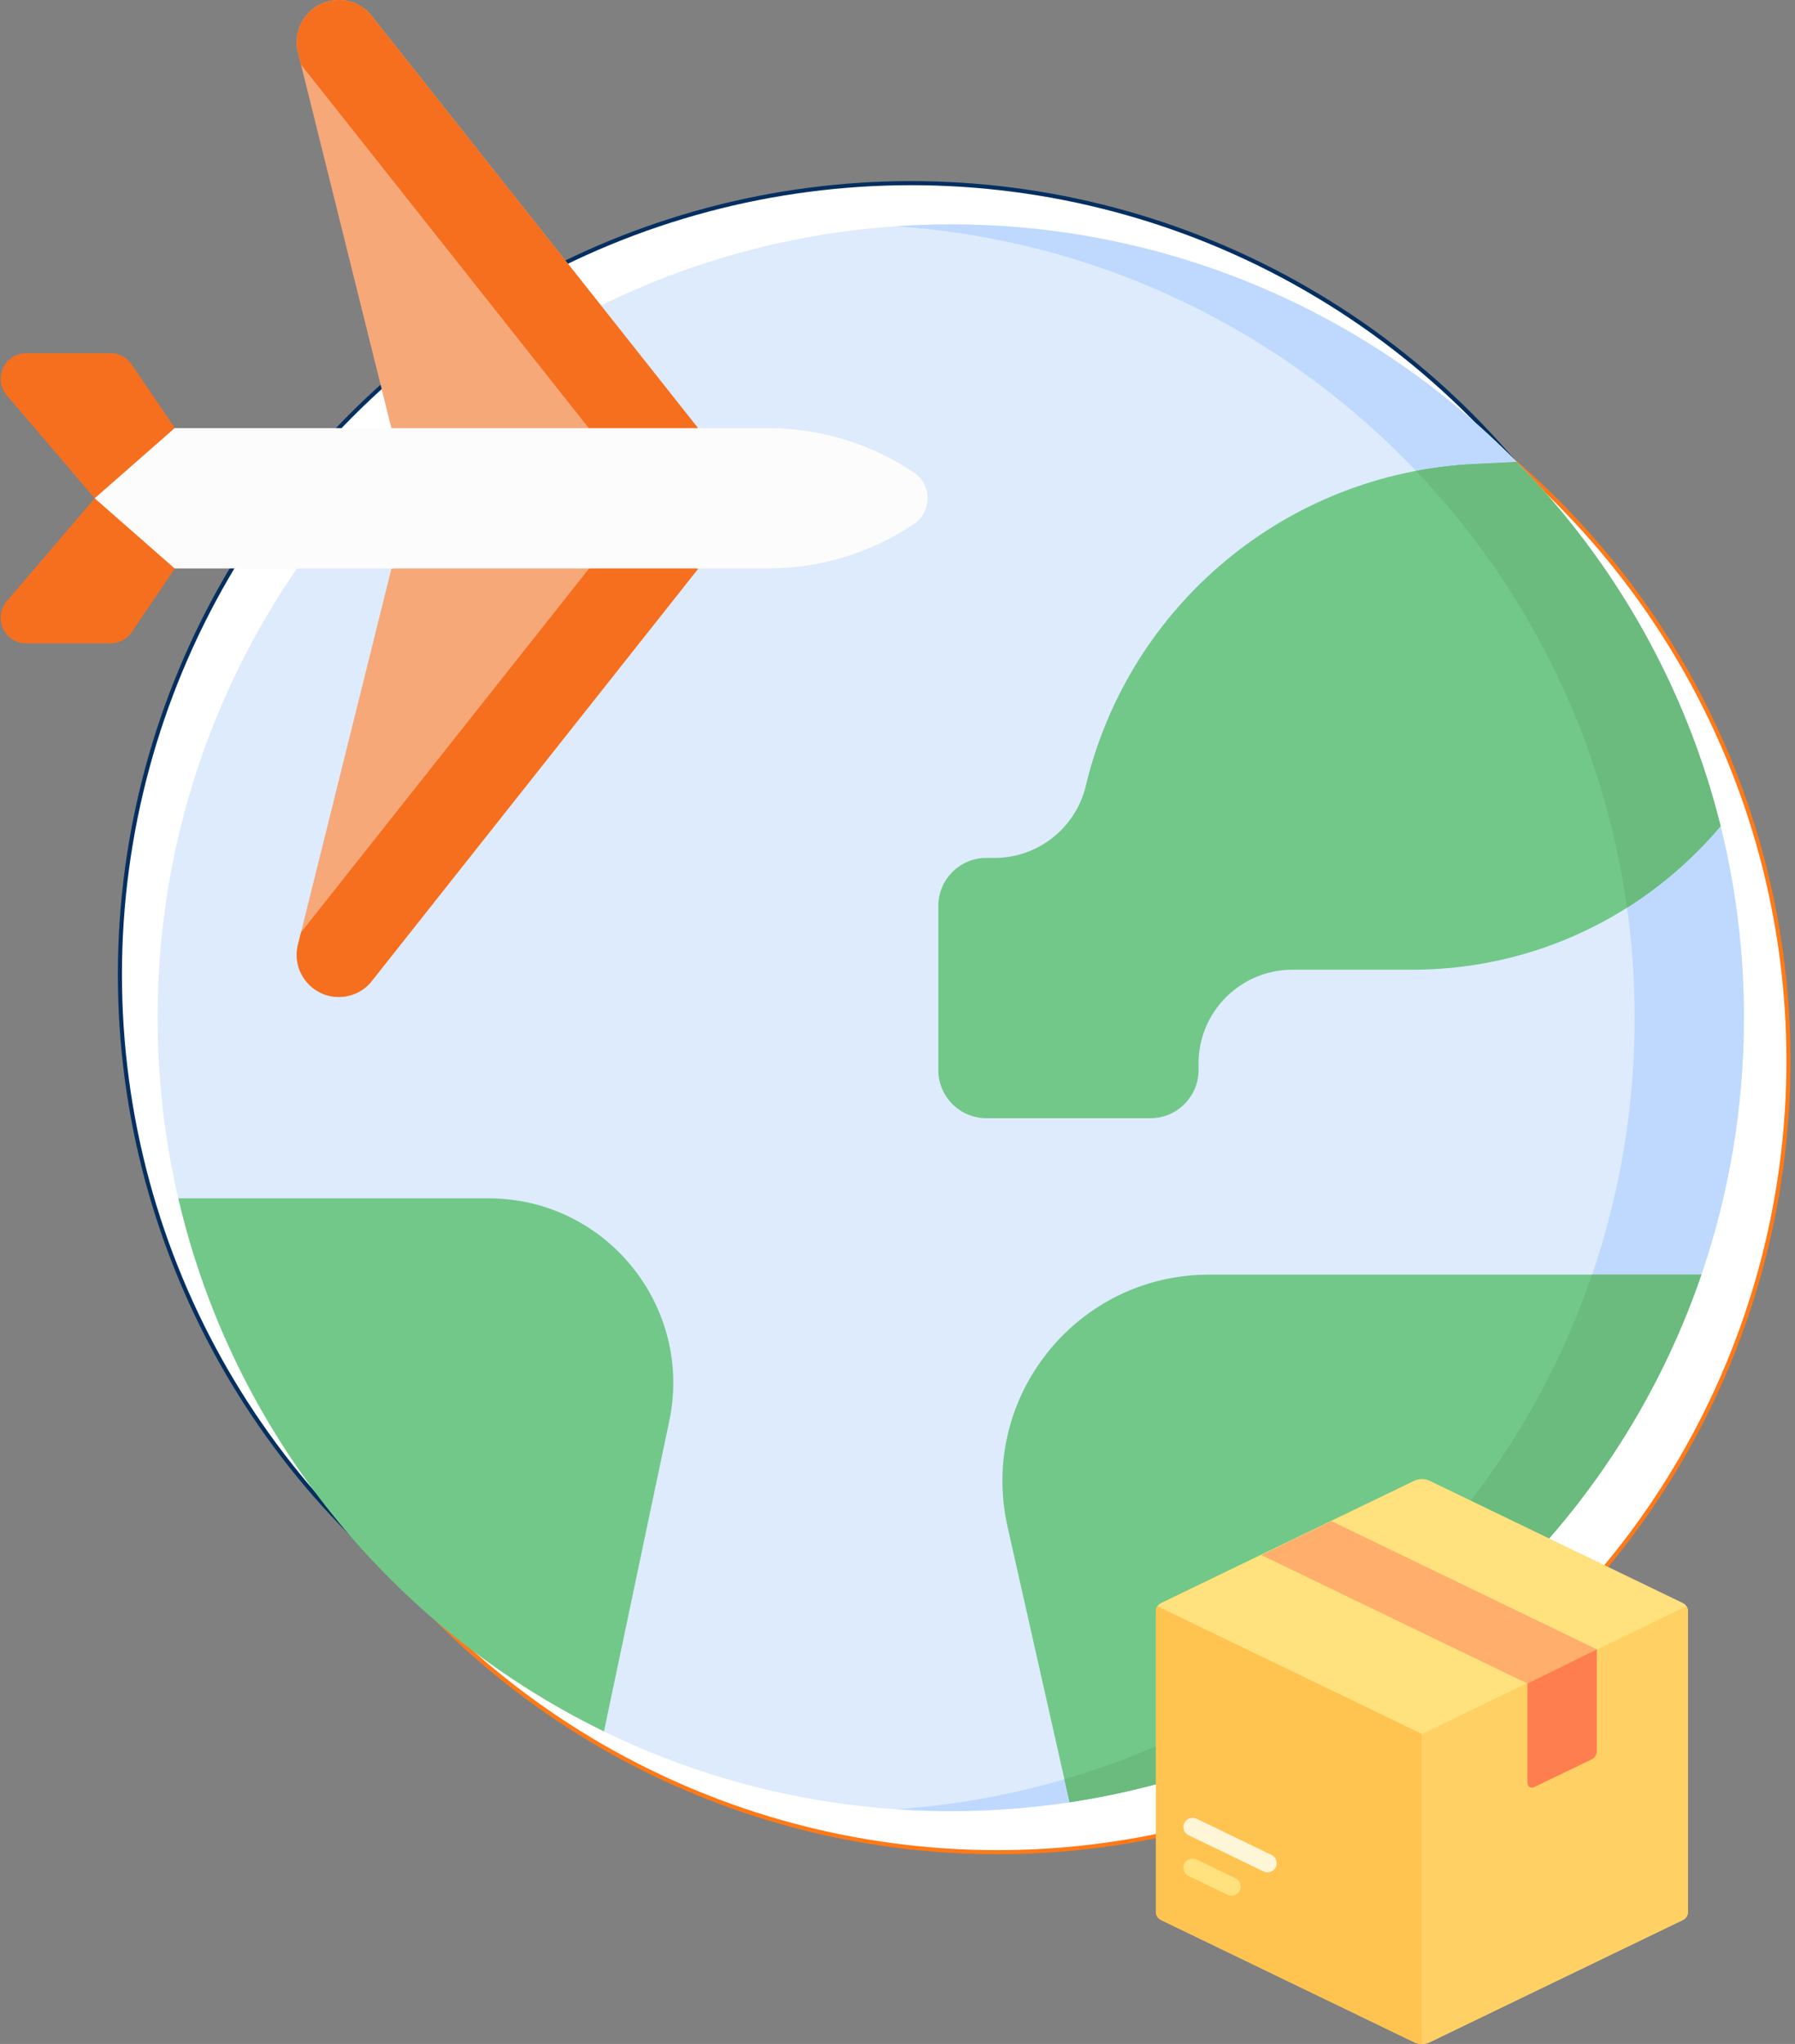
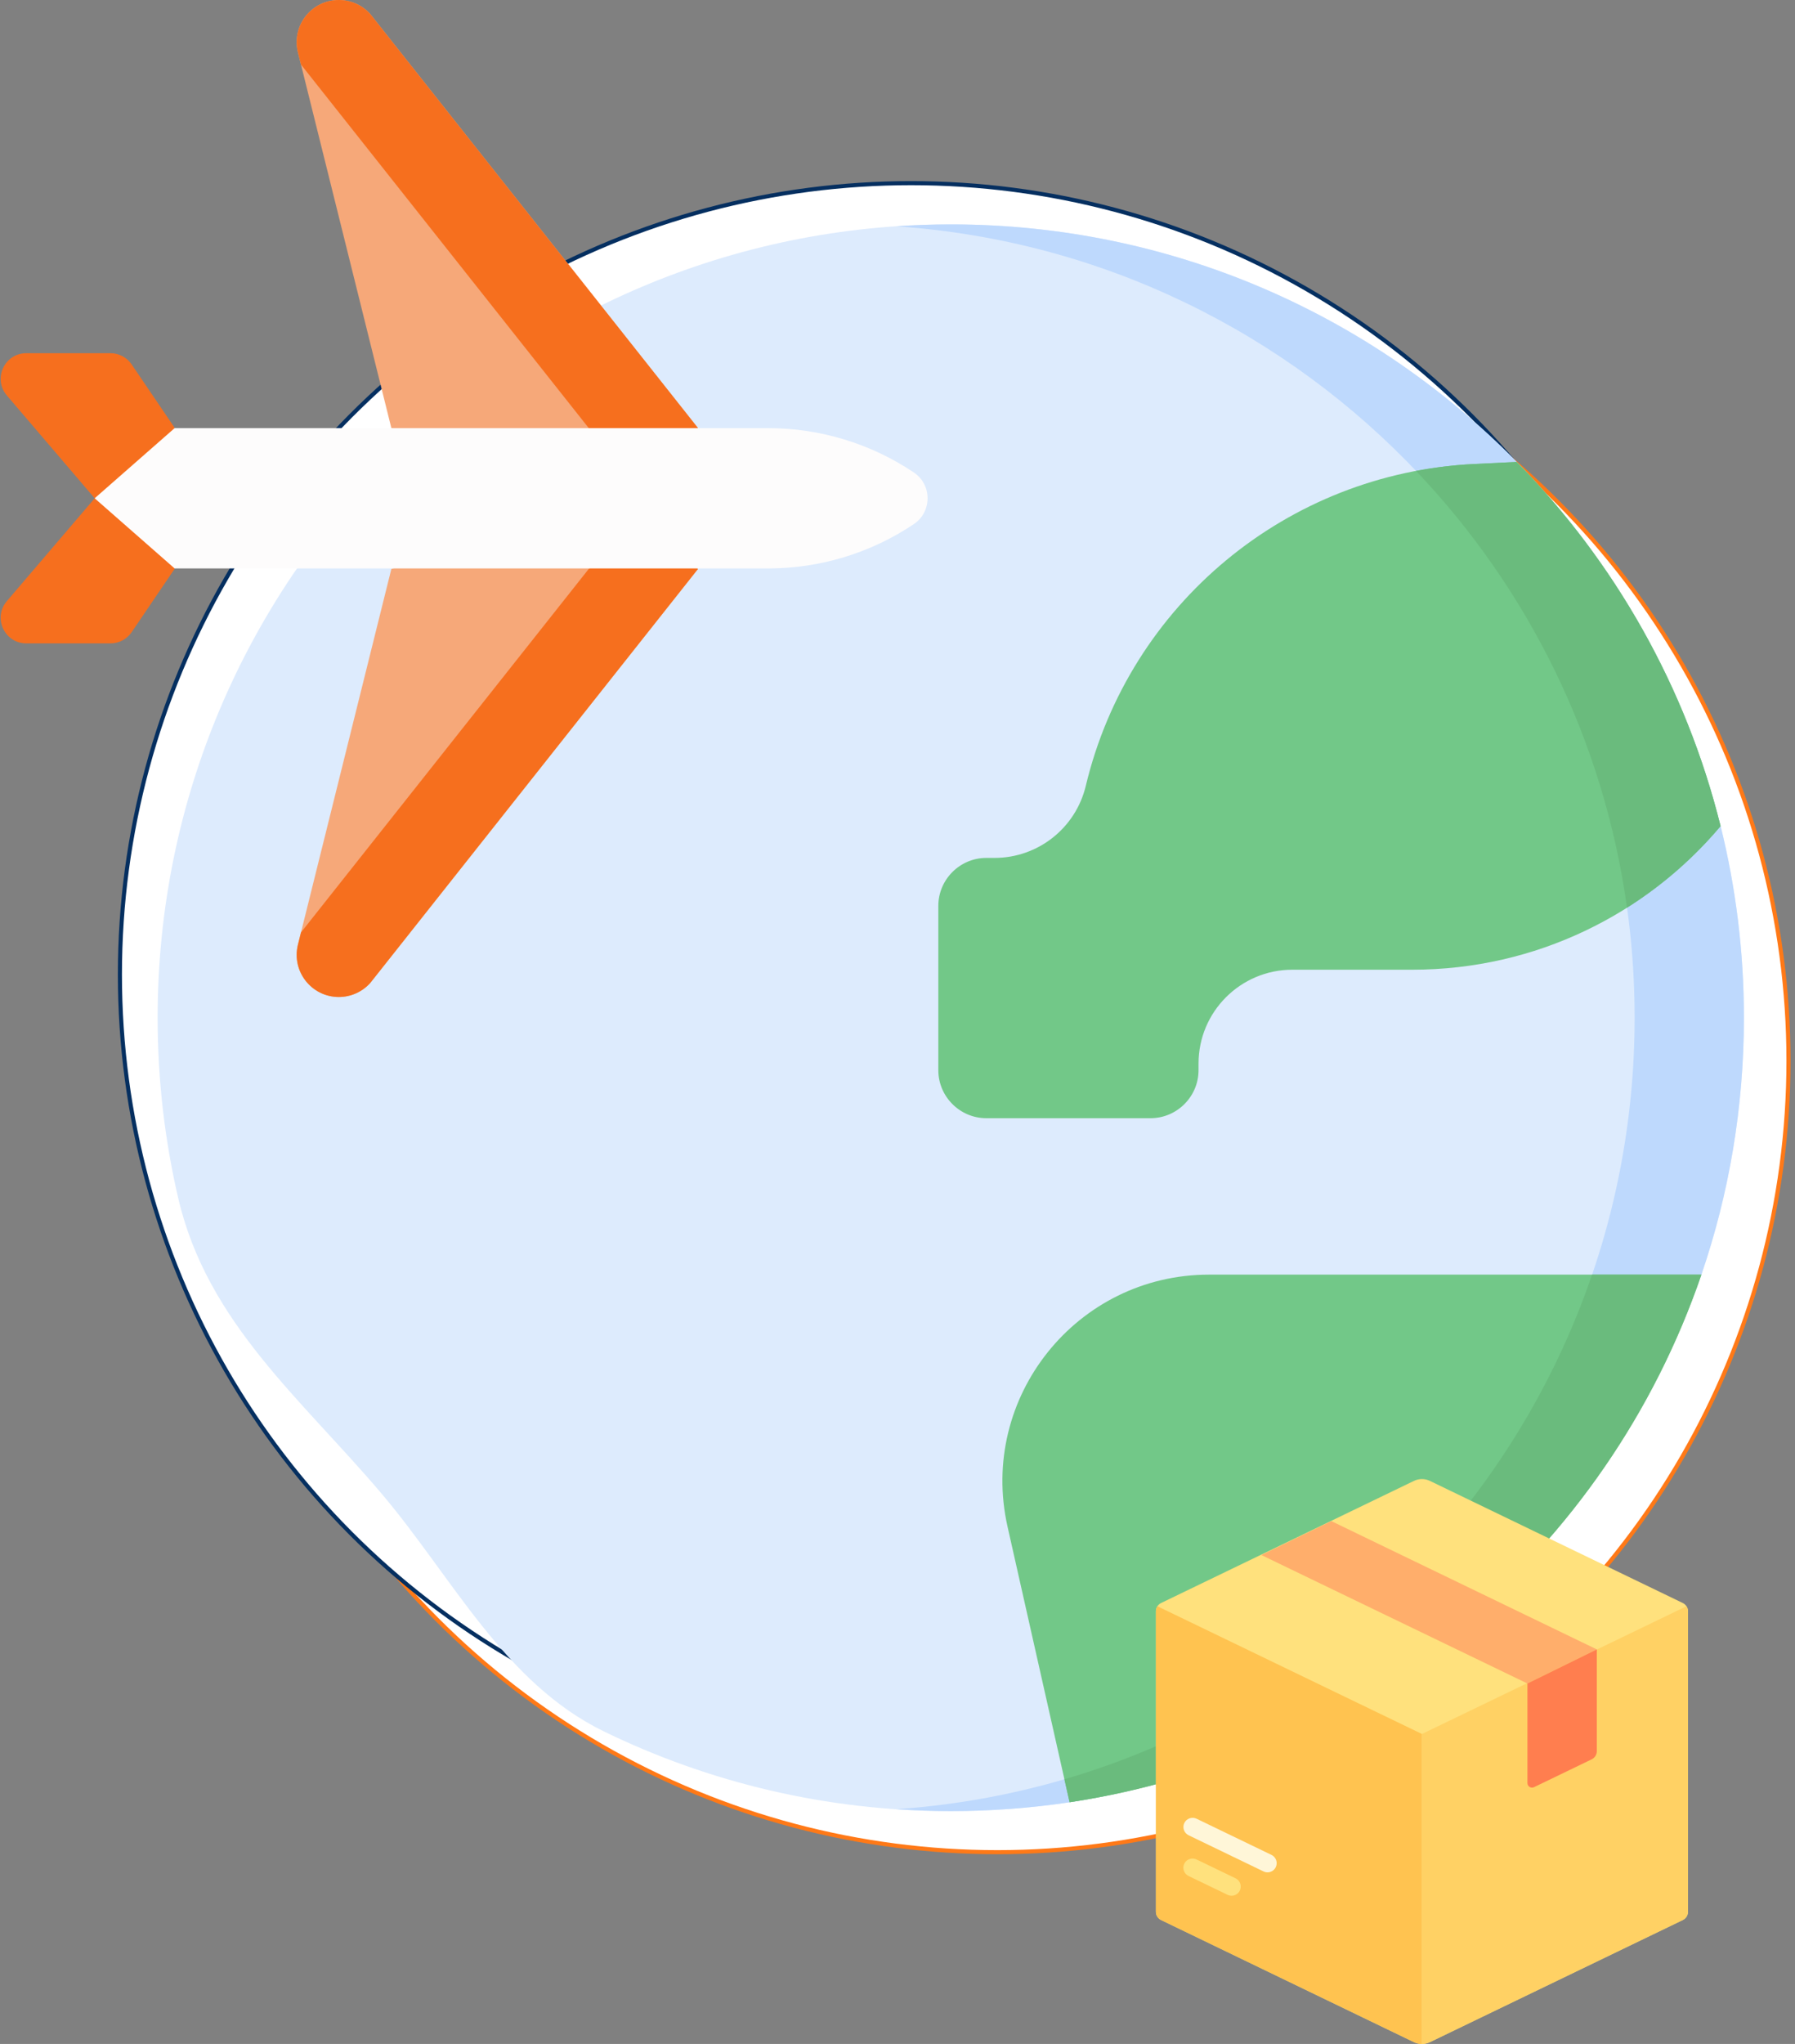
<svg xmlns="http://www.w3.org/2000/svg" width="383" height="436" viewBox="0 0 383 436" fill="none">
  <rect x="0" y="0" width="383" height="436" fill="#808080" stroke="none" />
  <circle cx="212.796" cy="226.278" r="168.813" fill="white" stroke="#FF7917" stroke-width="0.872" />
  <circle cx="194.398" cy="207.882" r="168.813" fill="white" stroke="#052F60" stroke-width="0.872" />
  <path d="M372.099 217.097C372.099 236.275 368.908 254.708 363.03 271.894C352.605 302.374 325.95 328.932 301.412 348.771C278.572 367.235 258.605 379.878 228.219 384.444C219.949 385.686 211.483 386.33 202.866 386.33C176.329 386.33 151.219 380.222 128.864 369.336C107.583 358.971 96.572 336.503 81.432 318.624C64.405 298.515 44.214 282.152 38.037 255.619C35.157 243.245 33.634 230.35 33.634 217.099C33.634 123.634 109.402 47.866 202.866 47.866C250.155 47.866 292.913 67.262 323.621 98.533C334.558 109.67 343.965 122.313 351.504 136.123C358.326 148.619 363.618 162.07 367.128 176.223C370.376 189.312 372.099 203.003 372.099 217.097Z" fill="#DDEBFD" />
  <path d="M202.867 47.865C198.947 47.865 195.061 48.01 191.207 48.273C279.231 54.264 348.78 127.553 348.78 217.097C348.78 306.641 279.232 379.93 191.207 385.922C195.061 386.184 198.947 386.329 202.867 386.329C211.483 386.329 219.95 385.686 228.22 384.443C259.735 379.708 280.633 358.51 303.94 338.913C327.248 319.315 352.965 301.318 363.03 271.894C368.908 254.708 372.098 236.275 372.098 217.097C372.098 203.002 370.376 189.311 367.129 176.221C363.256 160.606 349.442 145.848 341.571 132.283C334.422 119.963 333.536 108.628 323.621 98.531C292.915 67.261 250.156 47.865 202.867 47.865Z" fill="#BED9FD" />
  <path d="M363.025 271.892H257.984C229.73 271.892 208.771 298.097 214.98 325.661L228.22 384.438C291.249 374.968 342.896 330.74 363.025 271.892Z" fill="#72C888" />
  <path d="M210.447 238.523H245.494C251.125 238.523 255.731 233.916 255.731 228.286V226.873C255.731 215.815 264.695 206.851 275.753 206.851H301.325C327.726 206.851 351.343 194.95 367.118 176.225C359.727 146.429 344.445 119.754 323.614 98.54L314.484 98.984C274.688 100.919 240.947 128.894 231.672 167.642C229.516 176.65 221.462 183.003 212.2 183.003H210.447C204.817 183.003 200.21 187.609 200.21 193.24V228.286C200.21 233.916 204.816 238.523 210.447 238.523Z" fill="#72C888" />
  <path d="M339.699 271.892C321.991 323.657 279.897 364.111 227.115 379.54L228.218 384.438C291.248 374.968 342.894 330.74 363.024 271.892H339.699Z" fill="#6ABB7D" />
  <path d="M367.118 176.224C359.727 146.428 344.445 119.753 323.613 98.539L314.484 98.983C310.295 99.187 306.178 99.696 302.145 100.458C325.947 125.465 342.173 157.741 347.153 193.62C354.674 188.873 361.411 182.998 367.118 176.224Z" fill="#6ABB7D" />
-   <path d="M128.868 369.329L142.8 303.136C147.955 278.645 129.269 255.617 104.242 255.617H38.042C49.71 305.74 83.652 347.308 128.868 369.329Z" fill="#72C888" />
  <path d="M83.509 91.327L111.963 99.1L148.943 91.327L79.016 3.011C77.309 1.096 74.865 0 72.3 0C66.454 0 62.162 5.49 63.573 11.164L83.509 91.327Z" fill="#F6A879" />
  <path d="M83.509 121.343L111.102 113.569L148.944 121.343L79.016 209.659C77.309 211.574 74.866 212.67 72.3 212.67C66.454 212.67 62.162 207.18 63.573 201.506L83.509 121.343Z" fill="#F6A879" />
  <path d="M79.016 3.011C77.309 1.096 74.866 0 72.3 0C66.454 0 62.162 5.49 63.573 11.164L64.222 13.77L125.632 91.328L136.949 99.101L148.945 91.328L79.016 3.011Z" fill="#F66F1E" />
  <path d="M125.632 121.343L64.221 198.901L63.573 201.506C62.162 207.179 66.454 212.67 72.3 212.67C74.865 212.67 77.308 211.574 79.014 209.659L148.943 121.343L137.808 113.569L125.632 121.343Z" fill="#F66F1E" />
  <path d="M1.461 84.355L20.202 106.292L36.086 99.101L37.227 91.198L28.093 77.737C27.076 76.239 25.383 75.342 23.572 75.342H5.615C0.951 75.342 -1.569 80.809 1.461 84.355Z" fill="#F66F1E" />
  <path d="M1.461 128.228L20.202 106.291L36.233 105.838L37.227 121.384L28.093 134.845C27.076 136.344 25.383 137.241 23.572 137.241H5.615C0.951 137.241 -1.569 131.774 1.461 128.228Z" fill="#F66F1E" />
  <path d="M37.258 121.256L20.202 106.291L37.257 91.327H163.918C174.979 91.327 185.791 94.618 194.978 100.779C198.898 103.408 198.898 109.174 194.978 111.803C185.791 117.965 174.979 121.255 163.918 121.255L37.258 121.256Z" fill="#FDFCFC" />
  <g clip-path="url(#clip0_2040_19)">
    <path d="M301.697 315.891L247.739 341.94C247.063 342.267 246.633 342.951 246.633 343.703V407.799C246.633 408.55 247.063 409.235 247.739 409.562L301.697 435.611C302.772 436.13 304.026 436.13 305.101 435.611L359.059 409.562C359.736 409.235 360.165 408.55 360.165 407.799V343.703C360.165 342.951 359.735 342.267 359.059 341.94L305.101 315.891C304.026 315.372 302.772 315.372 301.697 315.891Z" fill="#FFE17D" />
    <path d="M246.958 342.631C246.753 342.944 246.633 343.313 246.633 343.702V407.799C246.633 408.55 247.063 409.235 247.739 409.562L301.697 435.61C302.235 435.87 302.817 435.999 303.399 435.999V369.878L246.958 342.631Z" fill="#FFC350" />
    <path d="M359.839 342.631C360.045 342.944 360.165 343.313 360.165 343.702V407.799C360.165 408.55 359.735 409.235 359.058 409.562L305.1 435.61C304.563 435.87 303.981 436 303.398 436V369.878L359.839 342.631Z" fill="#FFD164" />
    <path d="M262.78 404.382C262.495 404.382 262.204 404.319 261.931 404.187L253.6 400.166C252.626 399.695 252.218 398.525 252.689 397.552C253.157 396.58 254.331 396.174 255.302 396.641L263.632 400.663C264.607 401.133 265.014 402.303 264.544 403.276C264.208 403.975 263.508 404.382 262.78 404.382Z" fill="#FFE17D" />
    <path d="M270.447 399.392C270.162 399.392 269.872 399.329 269.598 399.197L253.612 391.48C252.639 391.009 252.23 389.84 252.7 388.867C253.168 387.896 254.344 387.488 255.313 387.955L271.3 395.672C272.272 396.142 272.681 397.312 272.211 398.285C271.875 398.984 271.175 399.392 270.447 399.392Z" fill="#FFF6D8" />
    <path d="M340.713 351.834L284.074 324.472L269.144 331.709L325.91 359.113L340.713 351.834Z" fill="#FFAE6B" />
    <path d="M325.91 359.113V380.343C325.91 381.065 326.664 381.538 327.314 381.224L339.607 375.29C340.284 374.963 340.714 374.279 340.714 373.527V351.834L325.91 359.113Z" fill="#FF7E4F" />
  </g>
  <defs>
    <clipPath id="clip0_2040_19">
      <rect width="120.498" height="120.498" fill="white" transform="translate(243.149 315.502)" />
    </clipPath>
  </defs>
</svg>